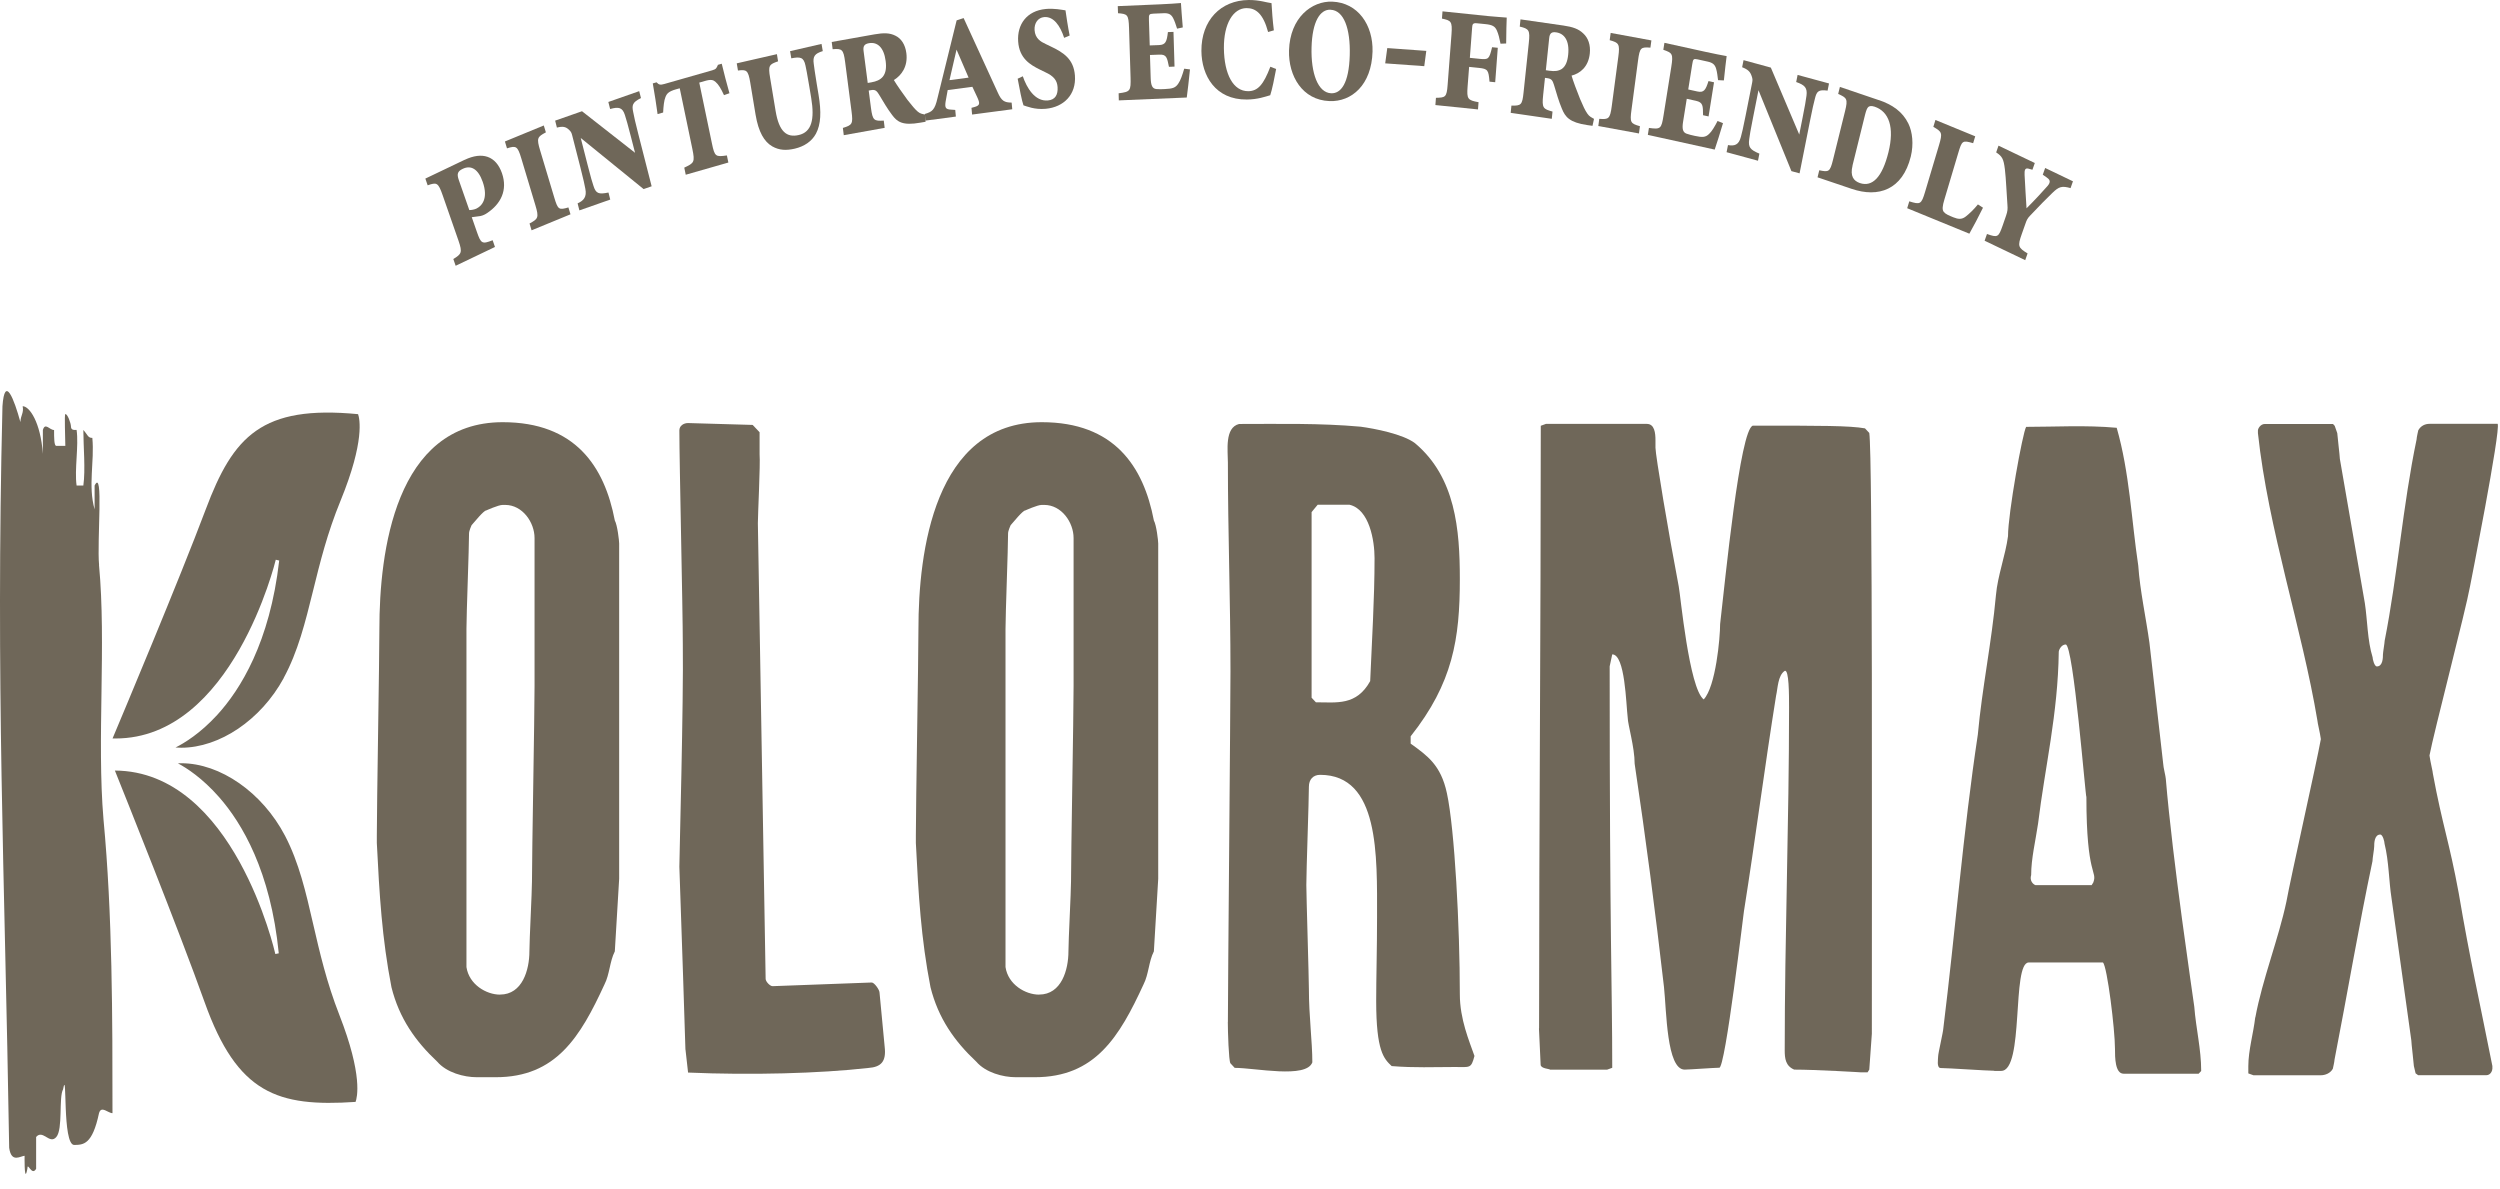
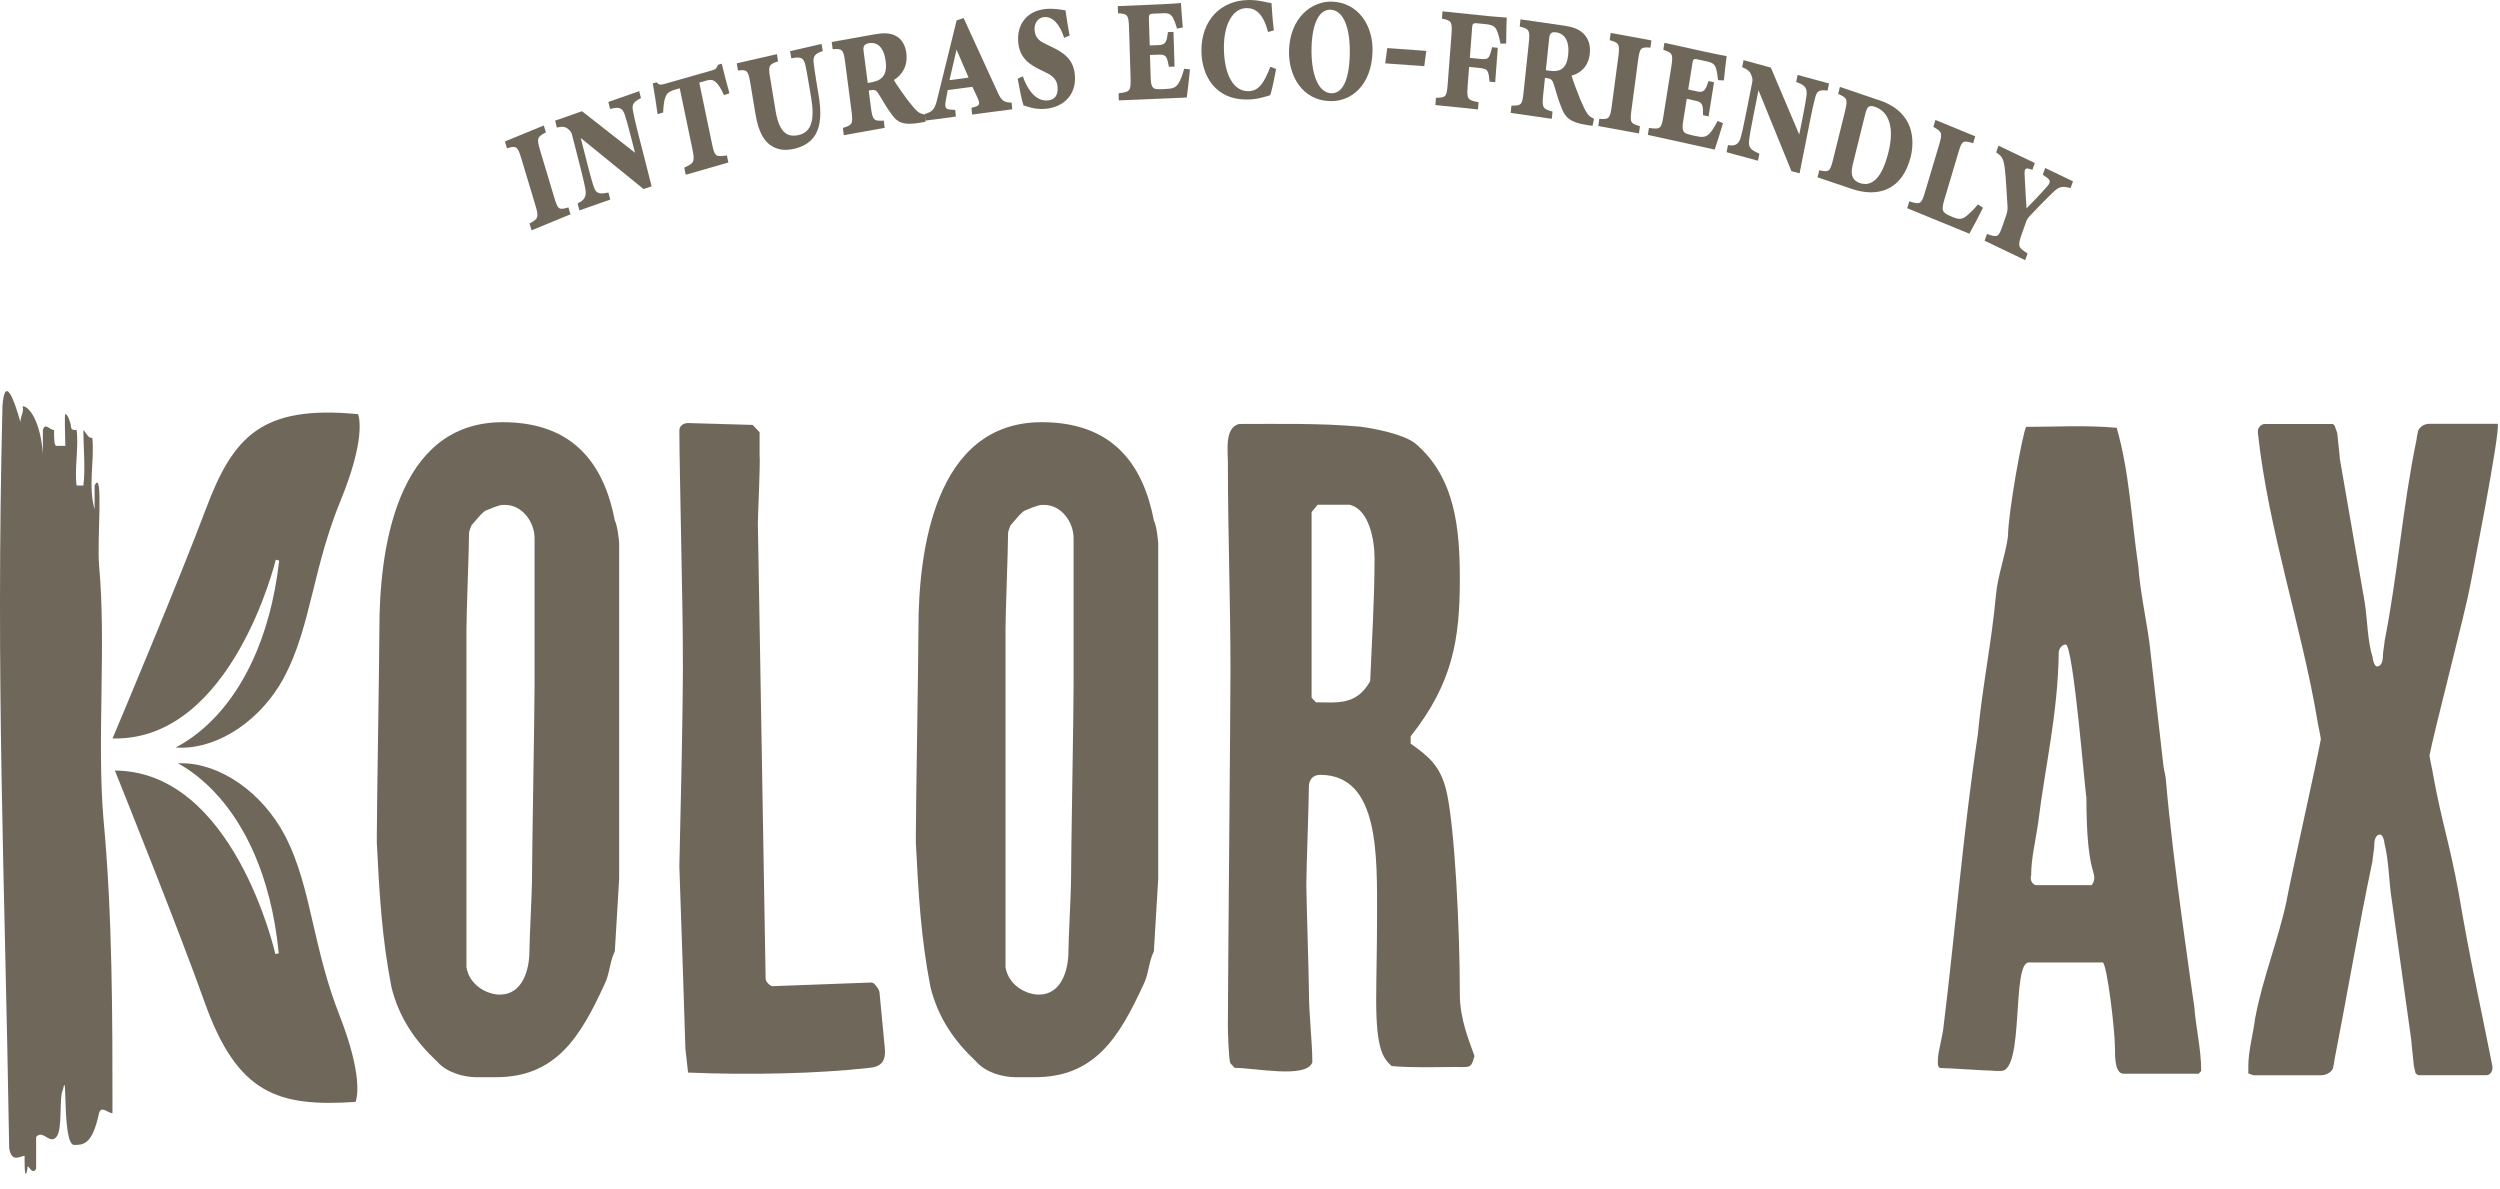
<svg xmlns="http://www.w3.org/2000/svg" width="122" height="58" viewBox="0 0 122 58" fill="none">
  <path d="M23.268 52.568C22.638 52.568 21.795 52.344 21.332 51.805C20.28 50.818 19.482 49.697 19.103 48.174C18.64 45.796 18.514 43.646 18.389 41.136V40.779C18.389 39.255 18.514 32.172 18.514 30.691C18.514 26.969 19.27 20.603 24.532 20.603C28.067 20.603 29.498 22.756 30.003 25.4C30.128 25.624 30.215 26.387 30.215 26.521V42.887L30.003 46.427C29.752 46.92 29.752 47.547 29.498 48.041C28.321 50.597 27.14 52.568 24.194 52.568H23.268ZM24.403 48.535C25.497 48.535 25.835 47.323 25.835 46.427C25.835 45.887 25.96 43.513 25.96 43.02C25.96 41.63 26.086 34.949 26.086 33.471V26.255C26.086 25.491 25.497 24.64 24.654 24.64H24.529C24.32 24.64 23.728 24.91 23.728 24.91C23.603 24.91 23.14 25.491 23.014 25.628C23.014 25.628 22.889 25.897 22.889 26.03C22.889 26.794 22.763 29.931 22.763 30.694V47.193C22.889 48.044 23.731 48.538 24.403 48.538V48.535Z" fill="#6F6759" />
  <path d="M33.449 51.22C33.449 50.996 33.237 44.718 33.153 42.298C33.153 41.85 33.362 34.227 33.321 31.447C33.321 29.742 33.153 22.571 33.153 21.002C33.153 20.778 33.362 20.645 33.575 20.645L36.73 20.736L37.068 21.093V22.168C37.109 22.662 36.984 25.081 36.984 25.53L37.363 47.768C37.363 47.901 37.575 48.125 37.701 48.125L42.541 47.946C42.667 47.946 42.921 48.303 42.921 48.44L43.172 51.084C43.256 51.801 43.005 52.071 42.371 52.117C39.972 52.386 36.649 52.474 33.578 52.341L33.452 51.22H33.449Z" fill="#6F6759" />
  <path d="M49.574 52.568C48.943 52.568 48.101 52.344 47.638 51.805C46.586 50.818 45.788 49.697 45.408 48.174C44.945 45.796 44.82 43.646 44.694 41.136V40.779C44.694 39.255 44.82 32.172 44.82 30.691C44.82 26.969 45.576 20.603 50.838 20.603C54.372 20.603 55.804 22.756 56.309 25.4C56.434 25.624 56.521 26.387 56.521 26.521V42.887L56.309 46.427C56.057 46.92 56.057 47.547 55.804 48.041C54.626 50.597 53.446 52.568 50.5 52.568H49.574ZM50.709 48.535C51.803 48.535 52.14 47.323 52.14 46.427C52.14 45.887 52.266 43.513 52.266 43.02C52.266 41.63 52.391 34.949 52.391 33.471V26.255C52.391 25.491 51.803 24.64 50.96 24.64H50.835C50.625 24.64 50.034 24.91 50.034 24.91C49.908 24.91 49.445 25.491 49.32 25.628C49.32 25.628 49.194 25.897 49.194 26.03C49.194 26.794 49.069 29.931 49.069 30.694V47.193C49.194 48.044 50.037 48.538 50.709 48.538V48.535Z" fill="#6F6759" />
  <path d="M59.921 49.875C59.921 48.261 60.047 34.409 60.047 32.749C60.047 29.342 59.921 25.98 59.921 22.574C59.921 21.989 59.754 20.868 60.468 20.69C62.446 20.69 64.424 20.644 66.402 20.823C67.075 20.914 68.464 21.18 69.052 21.628C71.031 23.288 71.24 25.844 71.24 28.264C71.24 31.177 70.902 33.33 68.84 35.932V36.289C69.641 36.87 70.314 37.322 70.609 38.709C70.989 40.456 71.24 45.253 71.24 48.527C71.24 49.738 71.703 50.813 71.954 51.531C71.787 52.158 71.745 52.07 70.986 52.07C69.934 52.07 69.05 52.116 67.914 52.025C67.535 51.667 67.158 51.307 67.158 48.842C67.158 47.767 67.2 46.286 67.2 44.763C67.2 41.758 67.326 37.812 64.421 37.812C64.084 37.812 63.874 38.036 63.874 38.393C63.874 39.066 63.749 42.473 63.749 43.19C63.749 43.684 63.874 47.763 63.874 48.257C63.874 49.602 64.042 50.813 64.042 51.843C63.746 52.648 61.263 52.112 60.253 52.112L60.044 51.888C59.96 51.755 59.918 50.319 59.918 49.871L59.921 49.875ZM66.865 33.243C66.949 31.226 67.078 29.251 67.078 27.234C67.078 26.383 66.826 24.857 65.858 24.632H64.302L64.006 24.99V34.048L64.215 34.272C65.225 34.272 66.193 34.451 66.865 33.239V33.243Z" fill="#6F6759" />
-   <path d="M75.107 50.19C75.107 40.459 75.19 30.687 75.19 20.778L75.441 20.686H80.365C80.745 20.686 80.787 21.135 80.787 21.492V21.849C80.787 22.206 81.417 25.974 81.922 28.617C82.006 29.02 82.427 33.593 83.141 34.132C83.73 33.505 83.942 31.128 83.942 30.456C84.196 28.26 84.91 20.949 85.54 20.771C88.908 20.771 90.252 20.771 91.011 20.904L91.221 21.128C91.388 22.248 91.346 41.752 91.346 50.449L91.221 52.197L91.137 52.33H90.799C90.841 52.33 88.612 52.197 87.557 52.197C87.136 52.018 87.094 51.657 87.094 51.255C87.094 45.694 87.306 40.134 87.306 34.532C87.306 33.905 87.306 32.648 87.094 32.739C86.757 32.963 86.757 33.59 86.673 33.95C86.126 37.357 85.663 40.943 85.116 44.395C85.116 44.262 84.19 52.242 83.894 52.105C83.685 52.105 82.421 52.197 82.212 52.197C81.328 52.197 81.328 49.329 81.202 48.163C80.781 44.486 80.318 40.943 79.771 37.27C79.771 36.464 79.433 35.34 79.433 35.029C79.35 34.356 79.308 31.933 78.677 31.933L78.552 32.518C78.552 45.967 78.677 48.03 78.677 52.109L78.426 52.2H75.647C75.606 52.154 75.226 52.154 75.184 51.976L75.101 50.183L75.107 50.19Z" fill="#6F6759" />
  <path d="M97.316 52.253C96.978 52.253 95.042 52.12 94.707 52.12C94.495 52.12 94.582 51.672 94.582 51.539C94.582 51.406 94.833 50.327 94.833 50.194C95.422 45.443 95.801 40.6 96.518 35.848C96.727 33.562 97.191 31.366 97.403 29.035C97.486 28.093 97.866 27.105 97.991 26.167C97.991 25.046 98.708 21.1 98.876 20.831C100.265 20.831 101.78 20.739 103.295 20.876C103.925 23.072 104.012 25.361 104.347 27.602C104.43 28.814 104.726 30.159 104.893 31.37L105.566 37.288C105.566 37.421 105.691 37.914 105.691 38.005C106.029 42.039 106.997 48.496 107.081 49.126C107.164 50.201 107.418 51.188 107.418 52.264L107.293 52.397H103.632C103.211 52.397 103.211 51.591 103.211 51.185C103.211 50.243 102.832 47.151 102.623 46.969H99.004C98.162 46.969 98.792 52.26 97.657 52.26H97.319L97.316 52.253ZM102.07 43.198L102.153 43.065C102.366 42.48 101.816 42.795 101.816 38.895C101.774 38.94 101.185 31.451 100.806 31.451C100.594 31.451 100.468 31.72 100.468 31.808C100.426 34.858 99.796 37.414 99.458 40.19C99.333 41.041 99.121 41.895 99.121 42.701C99.037 42.971 99.204 43.149 99.33 43.195H102.064L102.07 43.198Z" fill="#6F6759" />
  <path d="M110.061 49.651C110.399 47.813 111.197 45.796 111.576 44.003C111.785 42.837 113.049 37.235 113.258 36.069C113.217 35.754 113.091 35.263 113.091 35.172C112.335 30.645 110.692 25.848 110.187 21.138V21.005C110.187 20.914 110.312 20.69 110.525 20.69H113.85L113.934 20.781L114.059 21.138C114.059 21.229 114.185 22.259 114.185 22.392L115.404 29.43C115.529 30.235 115.529 31.268 115.783 32.074C115.783 32.164 115.867 32.522 115.992 32.522C116.288 32.522 116.288 32.074 116.288 31.937C116.288 31.846 116.372 31.356 116.372 31.265C117.002 28.082 117.256 24.675 117.929 21.446C117.929 21.355 118.012 20.998 118.012 20.998C118.138 20.774 118.35 20.683 118.559 20.683H121.885C122.052 20.953 120.537 28.617 120.537 28.617C120.328 29.784 118.768 35.747 118.559 36.867C118.601 37.182 118.726 37.672 118.726 37.763C119.19 40.274 119.527 41.083 119.987 43.593C120.534 46.822 120.997 48.839 121.628 52.022V52.155C121.628 52.246 121.544 52.47 121.332 52.47H118.006L117.881 52.379L117.797 52.022C117.797 51.931 117.672 50.901 117.672 50.768L116.704 43.818C116.578 43.012 116.578 42.025 116.366 41.174C116.366 41.083 116.282 40.726 116.157 40.726C115.861 40.726 115.861 41.174 115.861 41.307C115.861 41.44 115.777 41.888 115.777 42.025C115.105 45.208 114.555 48.481 113.925 51.71C113.925 51.801 113.841 52.158 113.841 52.158C113.716 52.382 113.462 52.473 113.253 52.473H109.969L109.718 52.382V52.025C109.718 51.262 109.969 50.411 110.055 49.648L110.061 49.651Z" fill="#6F6759" />
  <path d="M4.832 27.575C5.193 31.416 4.721 36.105 5.05 39.981C5.489 44.631 5.489 49.673 5.489 54.323C5.271 54.323 4.942 53.934 4.832 54.323C4.503 55.874 4.064 55.864 3.625 55.874C3.024 55.888 3.296 51.998 3.078 53.16C2.86 53.549 3.078 55.1 2.749 55.485C2.42 55.874 2.092 55.097 1.763 55.485V57.037C1.545 57.425 1.336 56.648 1.336 57.037C1.118 58.199 1.225 54.848 1.225 56.399C1.007 56.399 0.556 56.788 0.448 56.014C0.227 42.442 -0.212 33.388 0.12 19.823C0.23 18.271 0.69 19.486 0.995 20.596C1.013 20.239 1.169 20.166 1.106 19.823C1.434 19.823 1.981 20.596 2.092 22.148V20.985C2.202 20.596 2.42 20.985 2.639 20.985C2.639 21.374 2.639 21.759 2.749 21.759H3.188C3.188 21.37 3.135 20.218 3.188 20.208C3.29 20.187 3.46 20.645 3.463 20.814C3.463 21.003 3.628 20.982 3.738 20.982C3.849 21.756 3.628 22.922 3.738 23.695H4.067C4.177 22.918 4.067 21.756 4.067 20.982C4.288 21.227 4.285 21.37 4.506 21.37C4.617 22.533 4.288 23.695 4.617 24.858V23.695C5.065 22.795 4.727 26.409 4.835 27.572L4.832 27.575Z" fill="#6F6759" />
  <path d="M13.841 33.089C14.543 31.801 14.898 30.361 15.275 28.838C15.618 27.448 15.971 26.013 16.622 24.427C17.811 21.52 17.549 20.421 17.474 20.211C12.774 19.759 11.382 21.282 10.043 24.85C8.74 28.313 5.934 34.987 5.492 36.038C5.54 36.038 5.588 36.038 5.636 36.038C11.331 36.038 13.437 27.403 13.458 27.315L13.625 27.354C13.171 31.349 11.728 33.656 10.599 34.889C9.768 35.796 8.991 36.265 8.564 36.479C8.656 36.486 8.752 36.489 8.845 36.489C10.703 36.489 12.723 35.148 13.844 33.093L13.841 33.089Z" fill="#6F6759" />
  <path d="M5.605 37.6C6.033 38.664 8.74 45.415 9.989 48.917C11.581 53.374 13.547 54.029 17.351 53.773C17.429 53.567 17.713 52.478 16.562 49.533C15.935 47.929 15.603 46.48 15.28 45.083C14.928 43.549 14.593 42.099 13.912 40.79C12.8 38.661 10.739 37.246 8.85 37.246C8.794 37.246 8.737 37.246 8.68 37.25C9.104 37.474 9.872 37.967 10.691 38.899C11.803 40.163 13.21 42.512 13.604 46.522L13.437 46.557C13.416 46.465 11.405 37.631 5.605 37.603V37.6Z" fill="#6F6759" />
-   <path d="M22.675 7.801C23.536 7.388 24.202 7.612 24.495 8.449C24.785 9.279 24.438 9.955 23.769 10.399C23.676 10.463 23.572 10.515 23.443 10.543L23.022 10.599L23.273 11.32C23.473 11.891 23.524 11.926 24.041 11.723L24.154 12.052L22.236 12.97L22.122 12.64C22.52 12.399 22.573 12.322 22.379 11.758L21.602 9.528C21.384 8.904 21.313 8.887 20.87 9.044L20.757 8.715L22.675 7.798V7.801ZM22.899 10.252C23.007 10.252 23.144 10.228 23.243 10.182C23.509 10.056 23.843 9.699 23.557 8.876C23.335 8.243 22.983 8.046 22.582 8.239C22.331 8.358 22.284 8.484 22.391 8.789L22.902 10.252H22.899Z" fill="#6F6759" />
  <path d="M25.942 11.242L25.841 10.906C26.256 10.685 26.31 10.623 26.128 10.02L25.437 7.72C25.258 7.121 25.18 7.1 24.741 7.24L24.64 6.904L26.537 6.123L26.639 6.459C26.217 6.683 26.178 6.739 26.361 7.349L27.048 9.639C27.227 10.237 27.275 10.258 27.738 10.122L27.84 10.458L25.942 11.239V11.242Z" fill="#6F6759" />
  <path d="M31.277 4.787C30.856 4.994 30.829 5.134 30.901 5.474C30.957 5.757 30.993 5.932 31.145 6.524L31.8 9.091L31.408 9.227L28.34 6.734L28.677 8.054C28.845 8.709 28.89 8.856 28.961 9.07C29.081 9.451 29.218 9.493 29.693 9.395L29.78 9.739L28.274 10.267L28.187 9.924C28.483 9.791 28.645 9.612 28.564 9.21C28.519 8.975 28.486 8.814 28.325 8.177L27.919 6.591C27.889 6.472 27.859 6.419 27.766 6.332C27.611 6.184 27.467 6.153 27.177 6.227L27.091 5.887L28.402 5.428L30.99 7.456L30.784 6.654C30.632 6.062 30.569 5.845 30.494 5.61C30.375 5.239 30.192 5.204 29.774 5.32L29.687 4.976L31.193 4.448L31.28 4.787H31.277Z" fill="#6F6759" />
  <path d="M35.328 4.637C35.188 4.329 35.056 4.112 34.922 4C34.809 3.902 34.713 3.86 34.39 3.954L34.124 4.031L34.74 6.99C34.877 7.655 34.925 7.662 35.472 7.585L35.544 7.932L33.464 8.527L33.392 8.181C33.873 7.953 33.921 7.921 33.787 7.267L33.171 4.308L32.995 4.357C32.627 4.462 32.541 4.567 32.475 4.735C32.406 4.893 32.376 5.19 32.361 5.491L32.09 5.568C32.06 5.32 31.925 4.437 31.856 4.07L32.039 4.017C32.158 4.143 32.224 4.154 32.421 4.098L34.764 3.429C34.955 3.373 34.967 3.32 35.036 3.163L35.221 3.11C35.302 3.464 35.49 4.175 35.597 4.549L35.328 4.644V4.637Z" fill="#6F6759" />
  <path d="M40.154 2.493C39.766 2.612 39.655 2.745 39.712 3.123C39.745 3.361 39.757 3.487 39.858 4.1L39.945 4.622C40.086 5.462 40.062 6.068 39.817 6.526C39.616 6.898 39.249 7.146 38.783 7.255C38.373 7.349 38.033 7.339 37.686 7.143C37.295 6.919 37.014 6.442 36.873 5.602L36.611 4.023C36.509 3.417 36.428 3.389 36.013 3.442L35.953 3.091L37.913 2.643L37.97 2.993C37.54 3.141 37.477 3.186 37.582 3.799L37.85 5.416C38.018 6.428 38.391 6.726 38.98 6.589C39.61 6.446 39.76 5.823 39.587 4.783L39.491 4.205C39.377 3.515 39.353 3.431 39.309 3.207C39.222 2.776 39.043 2.766 38.615 2.846L38.556 2.496L40.091 2.143L40.151 2.493H40.154Z" fill="#6F6759" />
  <path d="M45.168 5.942L44.906 5.987C44.045 6.141 43.782 5.945 43.534 5.609C43.304 5.308 43.107 4.965 42.901 4.622C42.784 4.429 42.712 4.363 42.512 4.398L42.393 4.419L42.503 5.266C42.584 5.886 42.656 5.91 43.128 5.886L43.172 6.239L41.176 6.597L41.132 6.243C41.589 6.103 41.634 6.047 41.556 5.445L41.242 3.025C41.162 2.416 41.096 2.36 40.633 2.402L40.588 2.048L42.673 1.677C43.131 1.597 43.42 1.604 43.692 1.74C43.976 1.873 44.176 2.171 44.23 2.591C44.314 3.239 43.997 3.676 43.621 3.907C43.749 4.128 44.06 4.569 44.281 4.87C44.511 5.161 44.64 5.322 44.792 5.452C44.911 5.557 45.052 5.571 45.163 5.592L45.168 5.942ZM42.53 4.016C42.763 3.974 42.945 3.904 43.083 3.743C43.226 3.561 43.265 3.312 43.22 2.976C43.131 2.29 42.799 2.038 42.405 2.108C42.195 2.146 42.109 2.237 42.142 2.486L42.345 4.048L42.533 4.016H42.53Z" fill="#6F6759" />
  <path d="M47.438 5.588L47.408 5.262L47.548 5.224C47.829 5.147 47.829 5.052 47.691 4.747L47.452 4.236L46.248 4.394L46.144 4.968C46.102 5.266 46.15 5.336 46.416 5.35L46.616 5.364L46.646 5.689L45.164 5.885L45.134 5.56C45.489 5.455 45.618 5.371 45.752 4.779L46.684 0.994L47.025 0.882L48.69 4.513C48.875 4.926 49.009 5.003 49.368 5.007L49.398 5.332L47.434 5.591L47.438 5.588ZM46.679 2.422L46.335 3.911L47.267 3.788L46.679 2.422Z" fill="#6F6759" />
  <path d="M51.93 1.846C51.739 1.254 51.413 0.792 50.953 0.834C50.651 0.862 50.466 1.131 50.487 1.467C50.514 1.881 50.792 2.038 51.034 2.15L51.252 2.255C51.924 2.57 52.393 2.893 52.456 3.68C52.528 4.622 51.906 5.228 51.034 5.309C50.484 5.361 50.092 5.183 49.946 5.141C49.871 4.944 49.746 4.3 49.662 3.841L49.913 3.722C50.101 4.276 50.499 4.962 51.138 4.902C51.494 4.871 51.634 4.626 51.61 4.251C51.589 3.933 51.431 3.715 51.007 3.523L50.741 3.393C50.287 3.166 49.74 2.858 49.686 2.021C49.632 1.205 50.092 0.526 51.037 0.438C51.437 0.399 51.819 0.48 51.996 0.505C52.029 0.753 52.121 1.352 52.199 1.734L51.933 1.846H51.93Z" fill="#6F6759" />
  <path d="M58.07 3.394C58.037 3.779 57.938 4.574 57.914 4.759L54.598 4.899L54.589 4.553C55.162 4.479 55.189 4.441 55.171 3.765L55.097 1.366C55.076 0.701 55.016 0.684 54.559 0.645L54.547 0.299L56.617 0.211C56.943 0.197 57.472 0.165 57.63 0.148C57.645 0.351 57.675 0.859 57.72 1.338L57.442 1.398C57.382 1.216 57.326 1.027 57.245 0.876C57.149 0.698 57.027 0.635 56.785 0.645L56.286 0.666C56.074 0.677 56.059 0.705 56.068 0.974L56.107 2.217L56.561 2.2C56.886 2.186 56.94 2.028 56.994 1.566L57.266 1.556L57.317 3.25L57.045 3.261C56.955 2.813 56.928 2.648 56.573 2.666L56.118 2.683L56.154 3.818C56.166 4.164 56.229 4.325 56.429 4.346C56.573 4.36 56.686 4.353 56.845 4.346C57.221 4.329 57.364 4.287 57.502 4.077C57.604 3.937 57.708 3.642 57.789 3.352L58.07 3.387V3.394Z" fill="#6F6759" />
  <path d="M62.274 3.372C62.209 3.74 62.068 4.422 61.987 4.647C61.745 4.717 61.375 4.853 60.846 4.857C59.31 4.871 58.638 3.691 58.629 2.486C58.62 0.994 59.567 0.014 60.936 6.96525e-05C61.459 -0.003 61.814 0.126 62.05 0.154C62.074 0.55 62.101 0.973 62.164 1.481L61.883 1.562C61.644 0.669 61.285 0.392 60.825 0.396C60.183 0.403 59.717 1.145 59.726 2.35C59.74 3.642 60.192 4.454 60.912 4.45C61.381 4.447 61.659 4.135 61.993 3.256L62.274 3.369V3.372Z" fill="#6F6759" />
  <path d="M65.011 0.08C66.272 0.129 67.013 1.225 66.98 2.517C66.935 4.146 65.958 4.976 64.879 4.933C63.556 4.884 62.872 3.711 62.904 2.468C62.949 0.851 64.022 0.042 65.014 0.08H65.011ZM64.933 0.473C64.419 0.452 64.04 1.047 64.004 2.307C63.968 3.578 64.315 4.527 64.963 4.552C65.432 4.569 65.83 4.083 65.868 2.689C65.904 1.4 65.582 0.501 64.93 0.476L64.933 0.473Z" fill="#6F6759" />
  <path d="M69.501 3.229L67.598 3.092L67.699 2.346L69.603 2.483L69.504 3.229H69.501Z" fill="#6F6759" />
  <path d="M73.223 2.122C73.175 1.867 73.121 1.657 73.05 1.496C72.96 1.293 72.844 1.212 72.488 1.177L72.067 1.135C71.864 1.114 71.849 1.191 71.837 1.384L71.729 2.823L72.21 2.872C72.646 2.917 72.673 2.882 72.814 2.304L73.092 2.332L72.966 4.013L72.688 3.985C72.64 3.428 72.614 3.358 72.168 3.313L71.693 3.264L71.618 4.234C71.574 4.829 71.621 4.892 72.153 4.987L72.126 5.34L70.047 5.127L70.074 4.773C70.531 4.763 70.6 4.749 70.644 4.146L70.833 1.671C70.88 1.037 70.809 1.002 70.367 0.907L70.394 0.554L72.623 0.785C72.915 0.816 73.384 0.844 73.528 0.858C73.519 1.061 73.504 1.59 73.501 2.122L73.22 2.133L73.223 2.122Z" fill="#6F6759" />
  <path d="M77.717 6.141L77.454 6.103C76.59 5.976 76.384 5.707 76.22 5.304C76.067 4.944 75.957 4.548 75.837 4.152C75.768 3.928 75.718 3.844 75.514 3.816L75.395 3.799L75.305 4.649C75.24 5.273 75.305 5.318 75.763 5.444L75.727 5.798L73.722 5.507L73.757 5.154C74.23 5.164 74.286 5.122 74.349 4.52L74.606 2.09C74.672 1.477 74.618 1.404 74.164 1.298L74.2 0.945L76.294 1.246C76.751 1.312 77.032 1.411 77.259 1.628C77.504 1.848 77.627 2.195 77.582 2.615C77.513 3.266 77.107 3.585 76.692 3.69C76.763 3.942 76.961 4.467 77.107 4.828C77.259 5.182 77.346 5.378 77.466 5.549C77.558 5.689 77.69 5.745 77.788 5.801L77.714 6.141H77.717ZM75.622 3.452C75.855 3.487 76.046 3.473 76.217 3.364C76.399 3.235 76.492 3.007 76.527 2.671C76.599 1.981 76.339 1.635 75.942 1.579C75.733 1.547 75.625 1.61 75.601 1.859L75.437 3.427L75.625 3.455L75.622 3.452Z" fill="#6F6759" />
  <path d="M77.997 6.152L78.045 5.799C78.499 5.834 78.571 5.806 78.654 5.179L78.974 2.77C79.058 2.143 78.998 2.084 78.553 1.961L78.601 1.607L80.588 1.972L80.54 2.325C80.077 2.29 80.02 2.318 79.936 2.955L79.617 5.354C79.533 5.981 79.566 6.026 80.029 6.159L79.981 6.513L77.994 6.149L77.997 6.152Z" fill="#6F6759" />
  <path d="M84.083 6.008C83.979 6.376 83.737 7.128 83.677 7.3L80.414 6.582L80.468 6.243C81.041 6.32 81.077 6.288 81.182 5.626L81.558 3.27C81.663 2.615 81.606 2.584 81.17 2.429L81.224 2.09L83.262 2.538C83.581 2.608 84.104 2.713 84.26 2.738C84.236 2.937 84.17 3.445 84.125 3.925L83.841 3.911C83.817 3.718 83.796 3.518 83.746 3.35C83.686 3.151 83.578 3.06 83.339 3.007L82.849 2.899C82.64 2.853 82.622 2.878 82.58 3.144L82.386 4.366L82.831 4.464C83.151 4.534 83.235 4.394 83.375 3.956L83.644 4.016L83.378 5.682L83.109 5.623C83.106 5.161 83.109 4.996 82.76 4.919L82.314 4.821L82.135 5.938C82.081 6.278 82.114 6.453 82.302 6.523C82.44 6.572 82.553 6.596 82.709 6.631C83.079 6.712 83.229 6.705 83.402 6.537C83.528 6.428 83.683 6.169 83.817 5.903L84.086 6.012L84.083 6.008Z" fill="#6F6759" />
  <path d="M89.19 4.423C88.736 4.36 88.655 4.465 88.572 4.797C88.5 5.074 88.458 5.253 88.338 5.851L87.819 8.46L87.421 8.351L85.814 4.402L85.548 5.743C85.416 6.408 85.392 6.562 85.362 6.79C85.306 7.189 85.407 7.308 85.858 7.497L85.79 7.844L84.257 7.427L84.326 7.08C84.639 7.136 84.854 7.077 84.956 6.678C85.016 6.447 85.058 6.289 85.186 5.641L85.506 4.027C85.53 3.904 85.527 3.845 85.482 3.715C85.41 3.498 85.3 3.39 85.016 3.281L85.085 2.935L86.417 3.299L87.803 6.566L87.965 5.75C88.084 5.151 88.123 4.923 88.156 4.675C88.21 4.283 88.067 4.146 87.654 4.003L87.723 3.656L89.256 4.073L89.187 4.419L89.19 4.423Z" fill="#6F6759" />
  <path d="M91.684 4.881C92.345 5.106 92.844 5.445 93.13 6.033C93.328 6.443 93.393 7.035 93.247 7.637C92.844 9.265 91.669 9.661 90.361 9.216L88.696 8.653L88.78 8.309C89.237 8.404 89.303 8.397 89.449 7.805L90.038 5.428C90.19 4.818 90.121 4.773 89.703 4.584L89.787 4.241L91.684 4.885V4.881ZM90.405 8.078C90.277 8.597 90.456 8.828 90.761 8.933C91.379 9.143 91.858 8.632 92.156 7.431C92.458 6.209 92.183 5.445 91.484 5.207C91.311 5.148 91.23 5.183 91.182 5.214C91.114 5.27 91.072 5.379 91.015 5.599L90.402 8.078H90.405Z" fill="#6F6759" />
  <path d="M96.77 10.136C96.642 10.409 96.212 11.225 96.104 11.404L93.071 10.161L93.173 9.825C93.708 9.993 93.761 9.975 93.941 9.373L94.622 7.09C94.804 6.481 94.769 6.435 94.347 6.19L94.449 5.854L96.391 6.652L96.289 6.988C95.772 6.838 95.743 6.855 95.56 7.475L94.885 9.741C94.792 10.049 94.769 10.234 94.858 10.343C94.945 10.451 95.097 10.511 95.324 10.605C95.566 10.704 95.74 10.714 95.928 10.567C96.083 10.448 96.328 10.22 96.522 9.975L96.776 10.14L96.77 10.136Z" fill="#6F6759" />
  <path d="M101.047 9.181C100.622 9.062 100.479 9.097 100.144 9.426C99.858 9.706 99.511 10.049 99.054 10.539C98.952 10.644 98.898 10.746 98.848 10.896L98.656 11.439C98.456 12.01 98.48 12.084 98.946 12.367L98.83 12.696L96.849 11.747L96.965 11.418C97.488 11.607 97.53 11.576 97.73 11.005L97.897 10.522C97.972 10.308 97.978 10.196 97.963 10.004C97.921 9.464 97.897 8.743 97.838 8.256C97.775 7.759 97.712 7.633 97.413 7.437L97.527 7.108L99.299 7.955L99.182 8.284L98.982 8.228C98.815 8.19 98.791 8.305 98.8 8.537C98.833 9.125 98.862 9.692 98.895 10.165C99.248 9.815 99.726 9.303 99.92 9.076C100.103 8.862 100.022 8.761 99.884 8.663L99.687 8.526L99.804 8.197L101.16 8.848L101.044 9.177L101.047 9.181Z" fill="#6F6759" />
</svg>